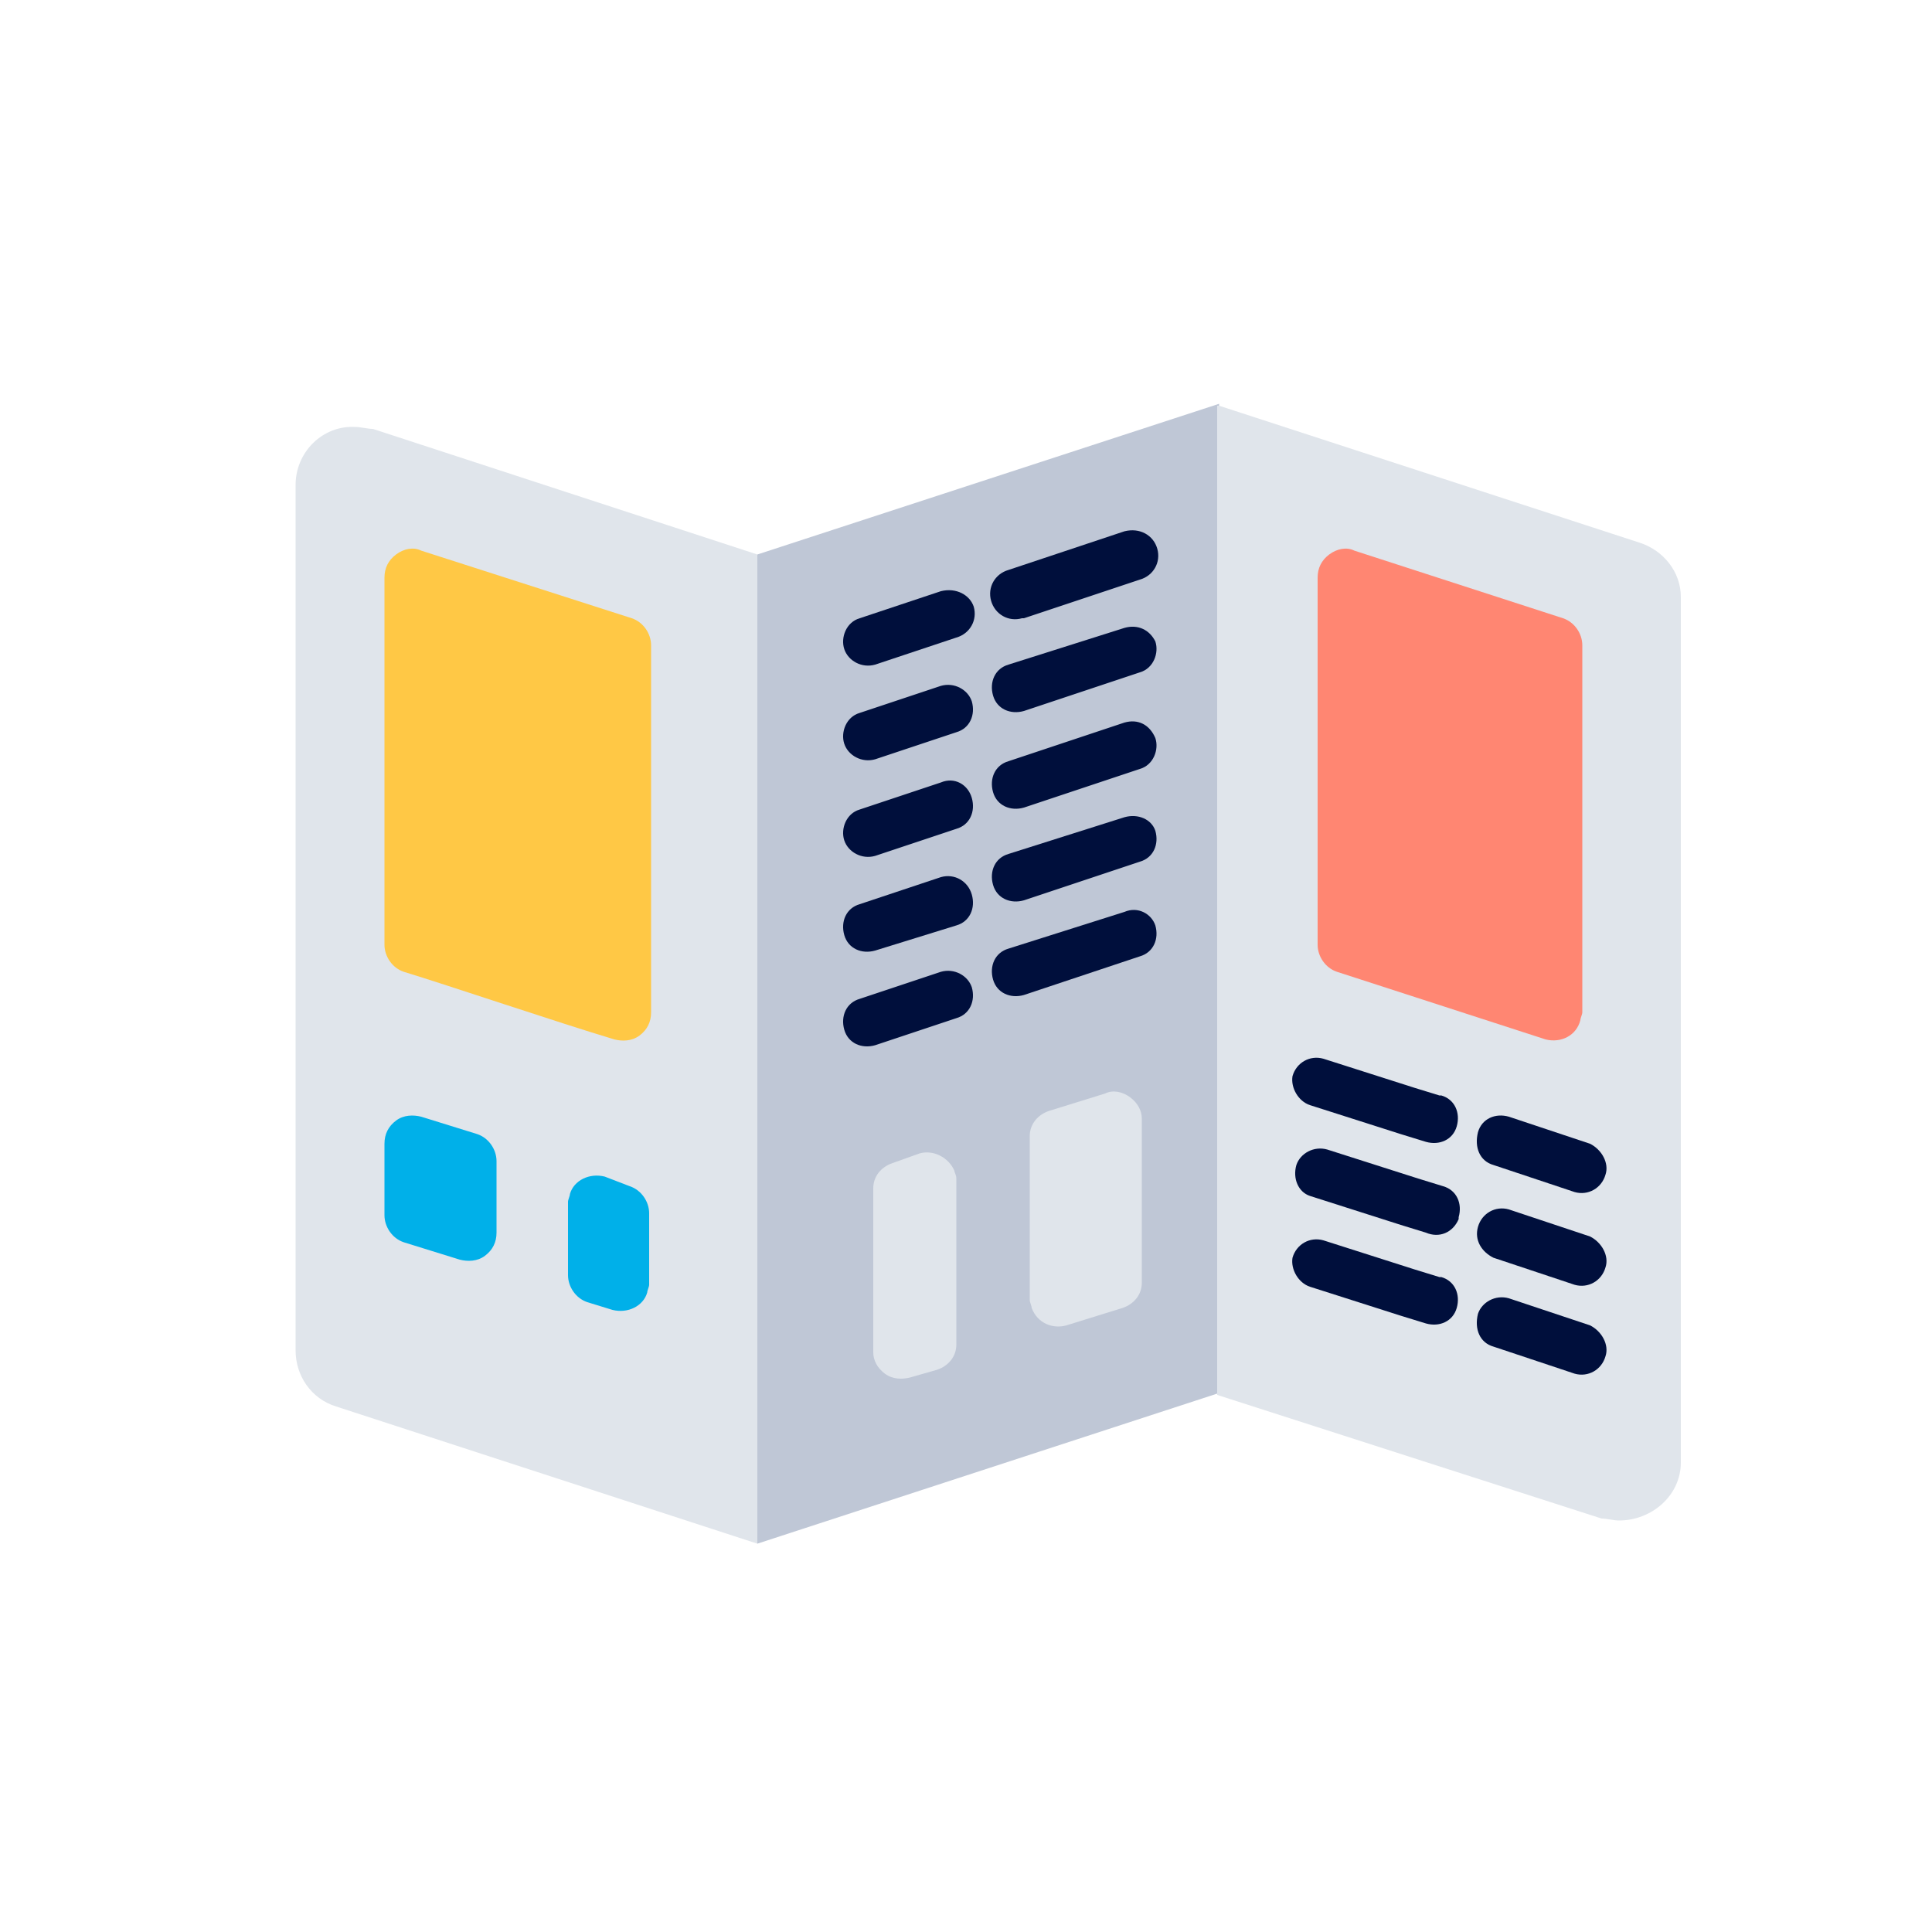
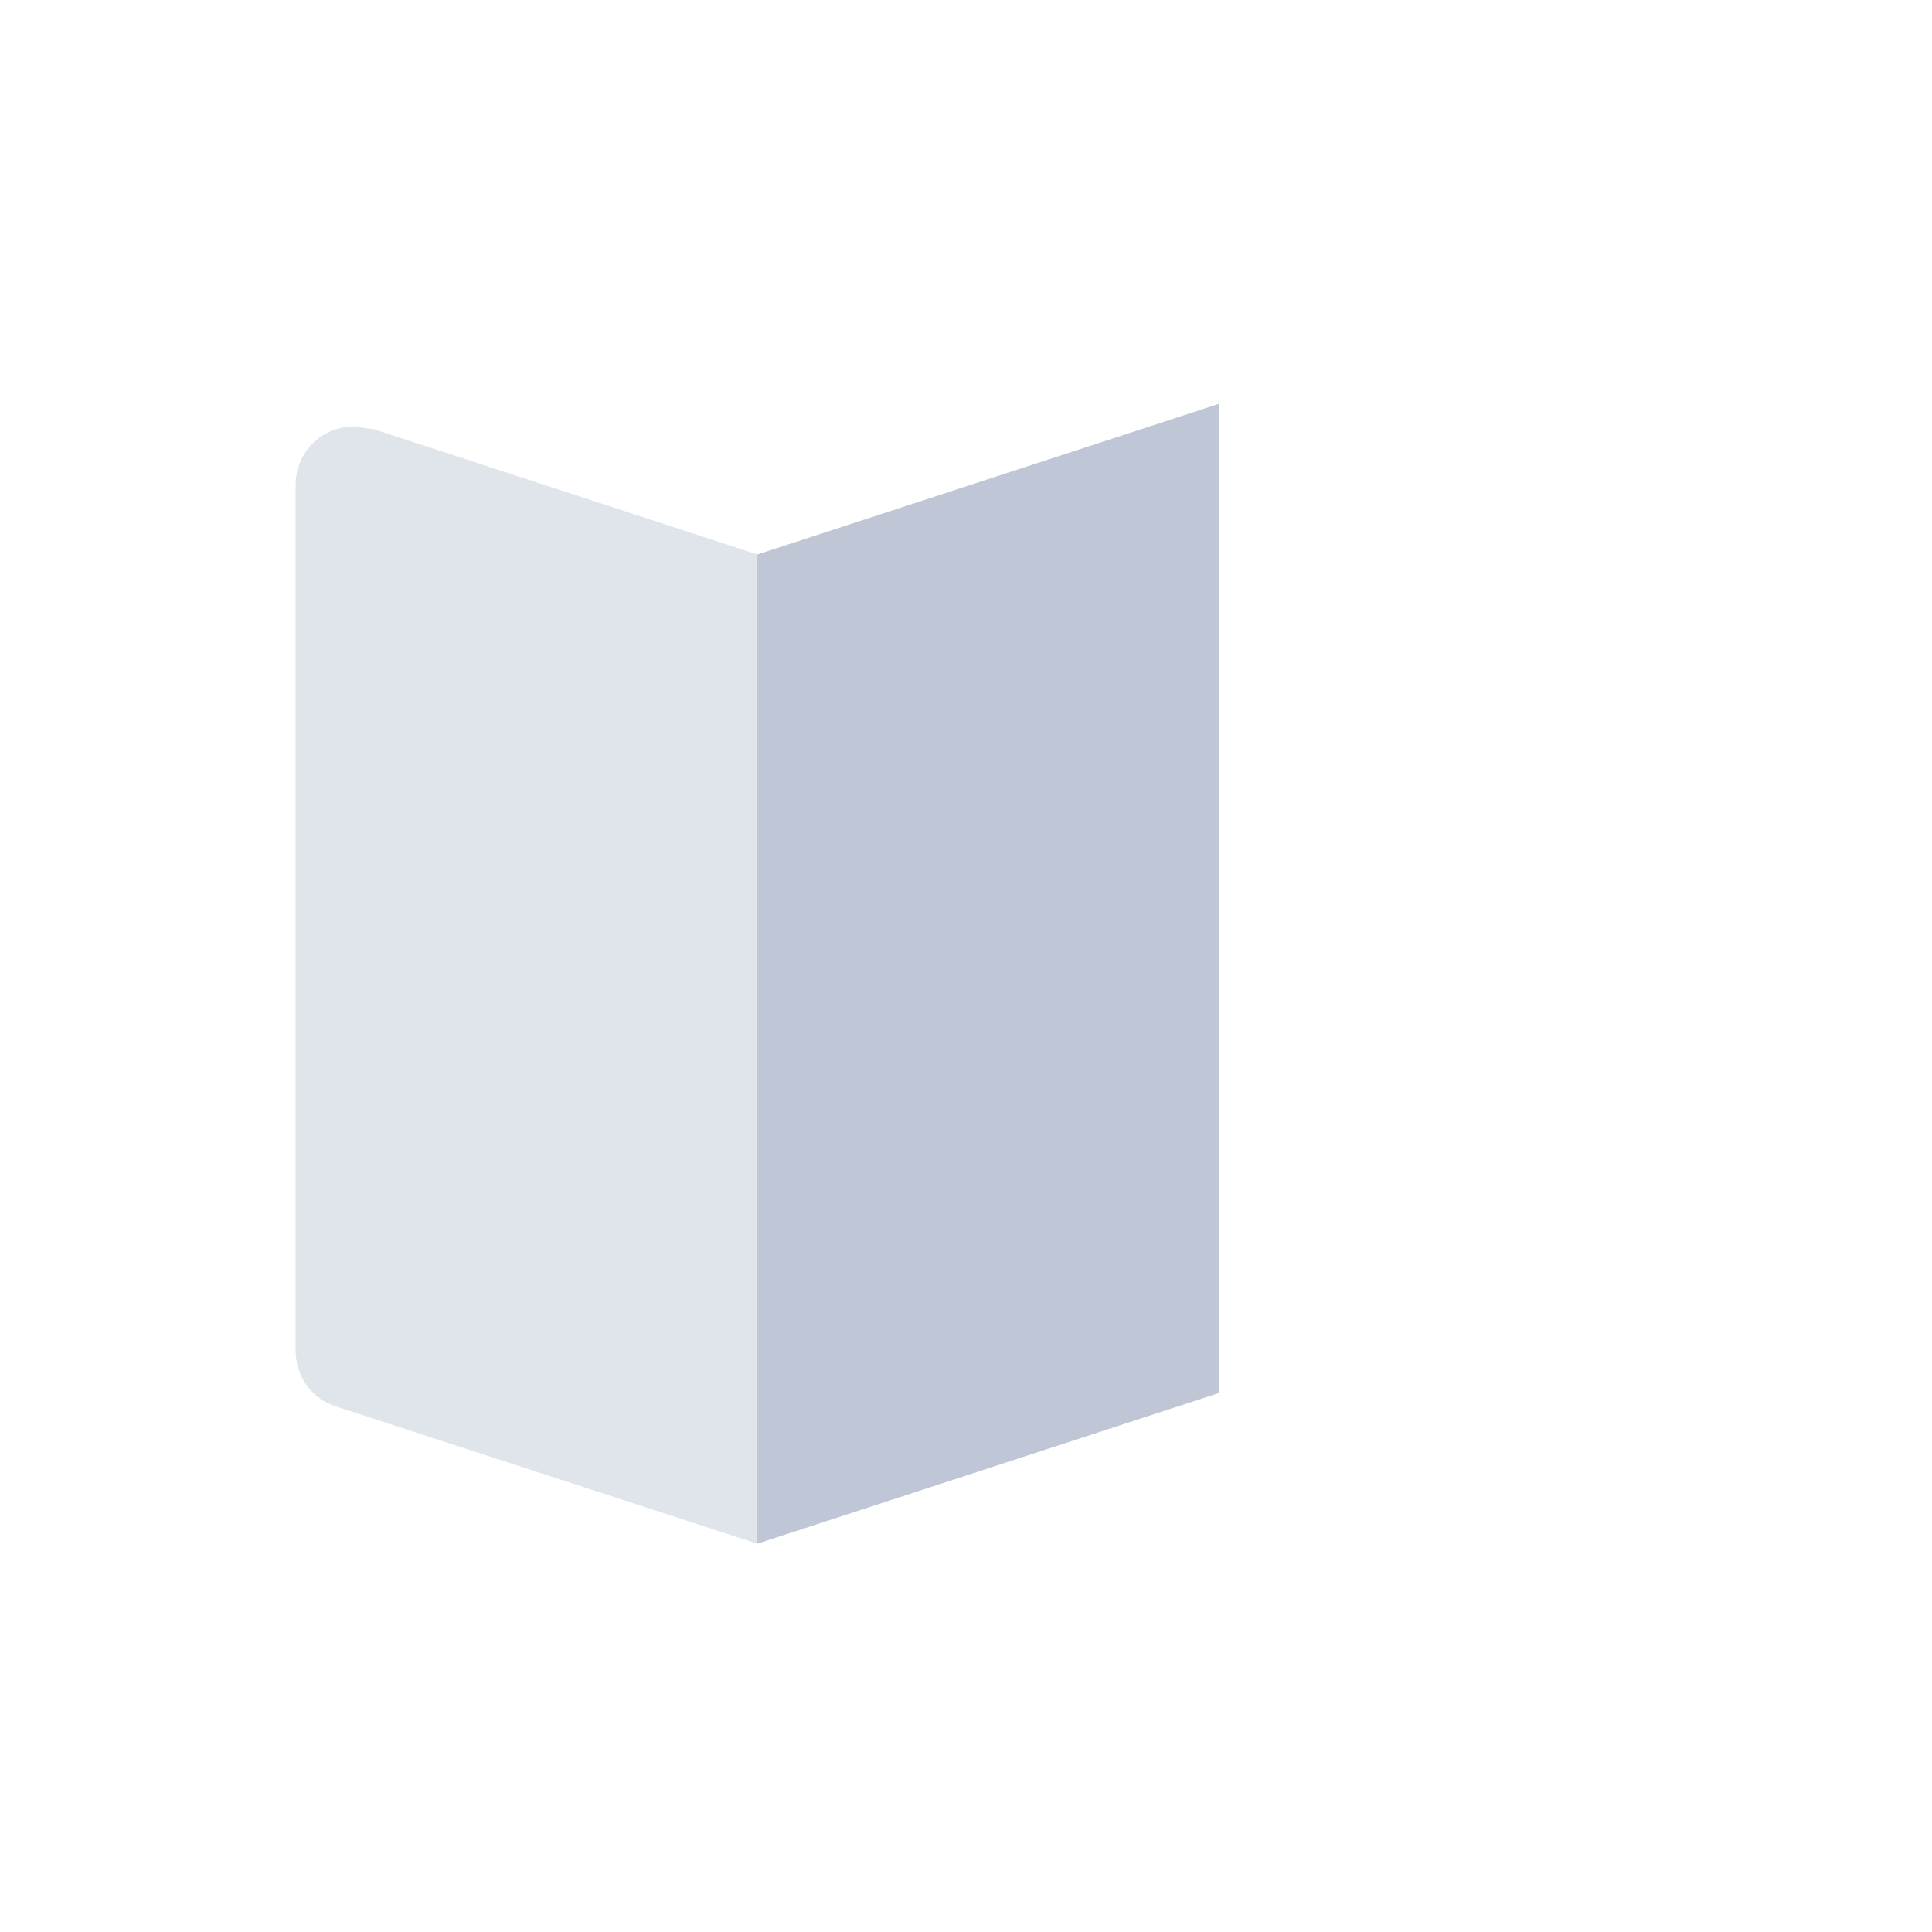
<svg xmlns="http://www.w3.org/2000/svg" xmlns:xlink="http://www.w3.org/1999/xlink" version="1.1" id="Ebene_1" x="0px" y="0px" viewBox="0 0 100 100" style="enable-background:new 0 0 100 100;" xml:space="preserve">
  <style type="text/css">
	.st0{clip-path:url(#SVGID_00000010298846421764353410000016261574461469573807_);fill:#E0E5EB;}
	.st1{fill:#BFC7D6;}
	.st2{clip-path:url(#SVGID_00000011747410441427133690000017033421185040390037_);fill:#E0E5EB;}
	.st3{clip-path:url(#SVGID_00000011747410441427133690000017033421185040390037_);fill:#FF8672;}
	.st4{clip-path:url(#SVGID_00000011747410441427133690000017033421185040390037_);fill:#FFC845;}
	.st5{clip-path:url(#SVGID_00000011747410441427133690000017033421185040390037_);fill:#00B0E9;}
	.st6{clip-path:url(#SVGID_00000011747410441427133690000017033421185040390037_);fill:#000F3C;}
</style>
  <g>
    <defs>
      <rect id="SVGID_1_" x="15.3" y="20.9" width="71.7" height="59" />
    </defs>
    <clipPath id="SVGID_00000101781799012325963590000005860598793535822482_">
      <use xlink:href="#SVGID_1_" style="overflow:visible;" />
    </clipPath>
    <path style="clip-path:url(#SVGID_00000101781799012325963590000005860598793535822482_);fill:#E0E5EB;" d="M15.3,25.1   c0-1.7,1.4-3.1,3.1-3c0.3,0,0.6,0.1,0.9,0.1l19.9,6.5v51.2l-21.8-7.1c-1.3-0.4-2.1-1.6-2.1-2.9V25.1z" />
  </g>
  <polygon class="st1" points="63.1,20.9 39.2,28.7 39.2,79.9 63.1,72.1 " />
  <g>
    <defs>
-       <rect id="SVGID_00000152965921290483751360000008937120461178639500_" x="15.3" y="20.9" width="71.7" height="59" />
-     </defs>
+       </defs>
    <clipPath id="SVGID_00000007388597631653687060000002660535354821839525_">
      <use xlink:href="#SVGID_00000152965921290483751360000008937120461178639500_" style="overflow:visible;" />
    </clipPath>
    <path style="clip-path:url(#SVGID_00000007388597631653687060000002660535354821839525_);fill:#E0E5EB;" d="M63.1,21l21.8,7.1   c1.2,0.4,2.1,1.5,2.1,2.8v44.8c0,1.7-1.5,3-3.2,3c-0.3,0-0.6-0.1-0.9-0.1l-19.9-6.4V21z" />
    <path style="clip-path:url(#SVGID_00000007388597631653687060000002660535354821839525_);fill:#FF8672;" d="M70.1,28.5   c-0.4-0.2-0.9-0.1-1.3,0.2c-0.4,0.3-0.6,0.7-0.6,1.2v19c0,0.6,0.4,1.2,1,1.4L80,53.8c0.8,0.2,1.6-0.2,1.8-1c0-0.1,0.1-0.3,0.1-0.4   v-19c0-0.6-0.4-1.2-1-1.4L70.1,28.5z" />
    <path style="clip-path:url(#SVGID_00000007388597631653687060000002660535354821839525_);fill:#FFC845;" d="M21.8,28.5   c-0.4-0.2-0.9-0.1-1.3,0.2c-0.4,0.3-0.6,0.7-0.6,1.2v19c0,0.6,0.4,1.2,1,1.4c2.3,0.7,7.9,2.6,10.9,3.5c0.4,0.1,0.9,0.1,1.3-0.2   c0.4-0.3,0.6-0.7,0.6-1.2v-19c0-0.6-0.4-1.2-1-1.4L21.8,28.5z" />
    <path style="clip-path:url(#SVGID_00000007388597631653687060000002660535354821839525_);fill:#00B0E9;" d="M31.3,60.9   c-0.8-0.2-1.6,0.2-1.8,0.9c0,0.1-0.1,0.3-0.1,0.4V66c0,0.6,0.4,1.2,1,1.4l1.3,0.4c0.8,0.2,1.6-0.2,1.8-0.9c0-0.1,0.1-0.3,0.1-0.4   v-3.7c0-0.6-0.4-1.2-1-1.4L31.3,60.9z" />
    <path style="clip-path:url(#SVGID_00000007388597631653687060000002660535354821839525_);fill:#00B0E9;" d="M21.8,57.8   c-0.4-0.1-0.9-0.1-1.3,0.2c-0.4,0.3-0.6,0.7-0.6,1.2v3.7c0,0.6,0.4,1.2,1,1.4l2.9,0.9c0.4,0.1,0.9,0.1,1.3-0.2   c0.4-0.3,0.6-0.7,0.6-1.2v-3.7c0-0.6-0.4-1.2-1-1.4L21.8,57.8z" />
    <path style="clip-path:url(#SVGID_00000007388597631653687060000002660535354821839525_);fill:#E0E5EB;" d="M47.6,59.7   c0.7-0.2,1.5,0.2,1.8,0.9c0,0.1,0.1,0.2,0.1,0.4v8.6c0,0.6-0.4,1.1-1,1.3l-1.4,0.4c-0.4,0.1-0.9,0.1-1.3-0.2   c-0.4-0.3-0.6-0.7-0.6-1.1v-8.5c0-0.6,0.4-1.1,1-1.3L47.6,59.7z" />
    <path style="clip-path:url(#SVGID_00000007388597631653687060000002660535354821839525_);fill:#E0E5EB;" d="M57.2,56.6   c0.4-0.2,0.9-0.1,1.3,0.2c0.4,0.3,0.6,0.7,0.6,1.1v8.5c0,0.6-0.4,1.1-1,1.3l-2.9,0.9c-0.7,0.2-1.5-0.1-1.8-0.9   c0-0.1-0.1-0.3-0.1-0.4v-8.5c0-0.6,0.4-1.1,1-1.3L57.2,56.6z" />
    <path style="clip-path:url(#SVGID_00000007388597631653687060000002660535354821839525_);fill:#000F3C;" d="M77.3,60.3l4.2,1.4   c0.7,0.2,1.4-0.2,1.6-0.9c0.2-0.6-0.2-1.3-0.8-1.6l-4.2-1.4c-0.7-0.2-1.4,0.1-1.6,0.8C76.3,59.4,76.6,60.1,77.3,60.3" />
    <path style="clip-path:url(#SVGID_00000007388597631653687060000002660535354821839525_);fill:#000F3C;" d="M67.8,57.2l4.7,1.5   l1.3,0.4c0.7,0.2,1.4-0.1,1.6-0.8c0.2-0.7-0.1-1.4-0.8-1.6c0,0-0.1,0-0.1,0l-1.3-0.4l-4.7-1.5c-0.7-0.2-1.4,0.2-1.6,0.9   C66.8,56.3,67.2,57,67.8,57.2" />
-     <path style="clip-path:url(#SVGID_00000007388597631653687060000002660535354821839525_);fill:#000F3C;" d="M77.3,65.1l4.2,1.4   c0.7,0.2,1.4-0.2,1.6-0.9c0.2-0.6-0.2-1.3-0.8-1.6l-4.2-1.4c-0.7-0.2-1.4,0.2-1.6,0.9C76.3,64.2,76.7,64.8,77.3,65.1" />
+     <path style="clip-path:url(#SVGID_00000007388597631653687060000002660535354821839525_);fill:#000F3C;" d="M77.3,65.1l4.2,1.4   c0.2-0.6-0.2-1.3-0.8-1.6l-4.2-1.4c-0.7-0.2-1.4,0.2-1.6,0.9C76.3,64.2,76.7,64.8,77.3,65.1" />
    <path style="clip-path:url(#SVGID_00000007388597631653687060000002660535354821839525_);fill:#000F3C;" d="M67.8,61.9l4.7,1.5   l1.3,0.4c0.7,0.3,1.4,0,1.7-0.7c0,0,0-0.1,0-0.1c0.2-0.7-0.1-1.4-0.8-1.6l-1.3-0.4l-4.7-1.5c-0.7-0.2-1.4,0.2-1.6,0.8   C66.9,61,67.2,61.7,67.8,61.9" />
    <path style="clip-path:url(#SVGID_00000007388597631653687060000002660535354821839525_);fill:#000F3C;" d="M77.3,69.7l4.2,1.4   c0.7,0.2,1.4-0.2,1.6-0.9c0.2-0.6-0.2-1.3-0.8-1.6l-4.2-1.4c-0.7-0.2-1.4,0.2-1.6,0.8C76.3,68.8,76.6,69.5,77.3,69.7" />
    <path style="clip-path:url(#SVGID_00000007388597631653687060000002660535354821839525_);fill:#000F3C;" d="M67.8,66.6l4.7,1.5   l1.3,0.4c0.7,0.2,1.4-0.1,1.6-0.8c0.2-0.7-0.1-1.4-0.8-1.6c0,0-0.1,0-0.1,0l-1.3-0.4l-4.7-1.5c-0.7-0.2-1.4,0.2-1.6,0.9   C66.8,65.7,67.2,66.4,67.8,66.6" />
    <path style="clip-path:url(#SVGID_00000007388597631653687060000002660535354821839525_);fill:#000F3C;" d="M48.7,30.6L44.5,32   c-0.7,0.2-1,1-0.8,1.6c0.2,0.6,0.9,1,1.6,0.8l4.2-1.4c0.7-0.2,1.1-0.9,0.9-1.6C50.2,30.8,49.5,30.4,48.7,30.6   C48.8,30.6,48.7,30.6,48.7,30.6" />
    <path style="clip-path:url(#SVGID_00000007388597631653687060000002660535354821839525_);fill:#000F3C;" d="M58.2,27.5l-6,2   c-0.7,0.2-1.1,0.9-0.9,1.6c0.2,0.7,0.9,1.1,1.6,0.9c0,0,0.1,0,0.1,0l6-2c0.7-0.2,1.1-0.9,0.9-1.6C59.7,27.7,59,27.3,58.2,27.5   C58.3,27.5,58.2,27.5,58.2,27.5L58.2,27.5z" />
    <path style="clip-path:url(#SVGID_00000007388597631653687060000002660535354821839525_);fill:#000F3C;" d="M48.7,35.5l-4.2,1.4   c-0.7,0.2-1,1-0.8,1.6c0.2,0.6,0.9,1,1.6,0.8l4.2-1.4c0.7-0.2,1-0.9,0.8-1.6C50.1,35.7,49.4,35.3,48.7,35.5" />
    <path style="clip-path:url(#SVGID_00000007388597631653687060000002660535354821839525_);fill:#000F3C;" d="M58.2,32.5l-6,1.9   c-0.7,0.2-1,0.9-0.8,1.6c0,0,0,0,0,0c0.2,0.7,0.9,1,1.6,0.8c0,0,0,0,0,0l6-2c0.7-0.2,1-1,0.8-1.6C59.5,32.6,58.9,32.3,58.2,32.5   L58.2,32.5z" />
    <path style="clip-path:url(#SVGID_00000007388597631653687060000002660535354821839525_);fill:#000F3C;" d="M48.7,40.5l-4.2,1.4   c-0.7,0.2-1,1-0.8,1.6c0.2,0.6,0.9,1,1.6,0.8l4.2-1.4c0.7-0.2,1-0.9,0.8-1.6C50.1,40.6,49.4,40.2,48.7,40.5" />
    <path style="clip-path:url(#SVGID_00000007388597631653687060000002660535354821839525_);fill:#000F3C;" d="M58.2,37.4l-6,2   c-0.7,0.2-1,0.9-0.8,1.6c0,0,0,0,0,0c0.2,0.7,0.9,1,1.6,0.8c0,0,0,0,0,0l6-2c0.7-0.2,1-1,0.8-1.6C59.5,37.5,58.9,37.2,58.2,37.4" />
    <path style="clip-path:url(#SVGID_00000007388597631653687060000002660535354821839525_);fill:#000F3C;" d="M48.7,45.4l-4.2,1.4   c-0.7,0.2-1,0.9-0.8,1.6c0.2,0.7,0.9,1,1.6,0.8l4.2-1.3c0.7-0.2,1-0.9,0.8-1.6C50.1,45.6,49.4,45.2,48.7,45.4   C48.7,45.4,48.7,45.4,48.7,45.4" />
    <path style="clip-path:url(#SVGID_00000007388597631653687060000002660535354821839525_);fill:#000F3C;" d="M58.2,42.3l-6,1.9   c-0.7,0.2-1,0.9-0.8,1.6c0.2,0.7,0.9,1,1.6,0.8l6-2c0.7-0.2,1-0.9,0.8-1.6C59.6,42.4,58.9,42.1,58.2,42.3" />
    <path style="clip-path:url(#SVGID_00000007388597631653687060000002660535354821839525_);fill:#000F3C;" d="M48.7,50.3l-4.2,1.4   c-0.7,0.2-1,0.9-0.8,1.6c0.2,0.7,0.9,1,1.6,0.8l4.2-1.4c0.7-0.2,1-0.9,0.8-1.6C50.1,50.5,49.4,50.1,48.7,50.3   C48.7,50.3,48.7,50.3,48.7,50.3" />
    <path style="clip-path:url(#SVGID_00000007388597631653687060000002660535354821839525_);fill:#000F3C;" d="M58.2,47.2l-6,1.9   c-0.7,0.2-1,0.9-0.8,1.6c0.2,0.7,0.9,1,1.6,0.8l6-2c0.7-0.2,1-0.9,0.8-1.6C59.6,47.3,58.9,46.9,58.2,47.2L58.2,47.2z" />
  </g>
</svg>